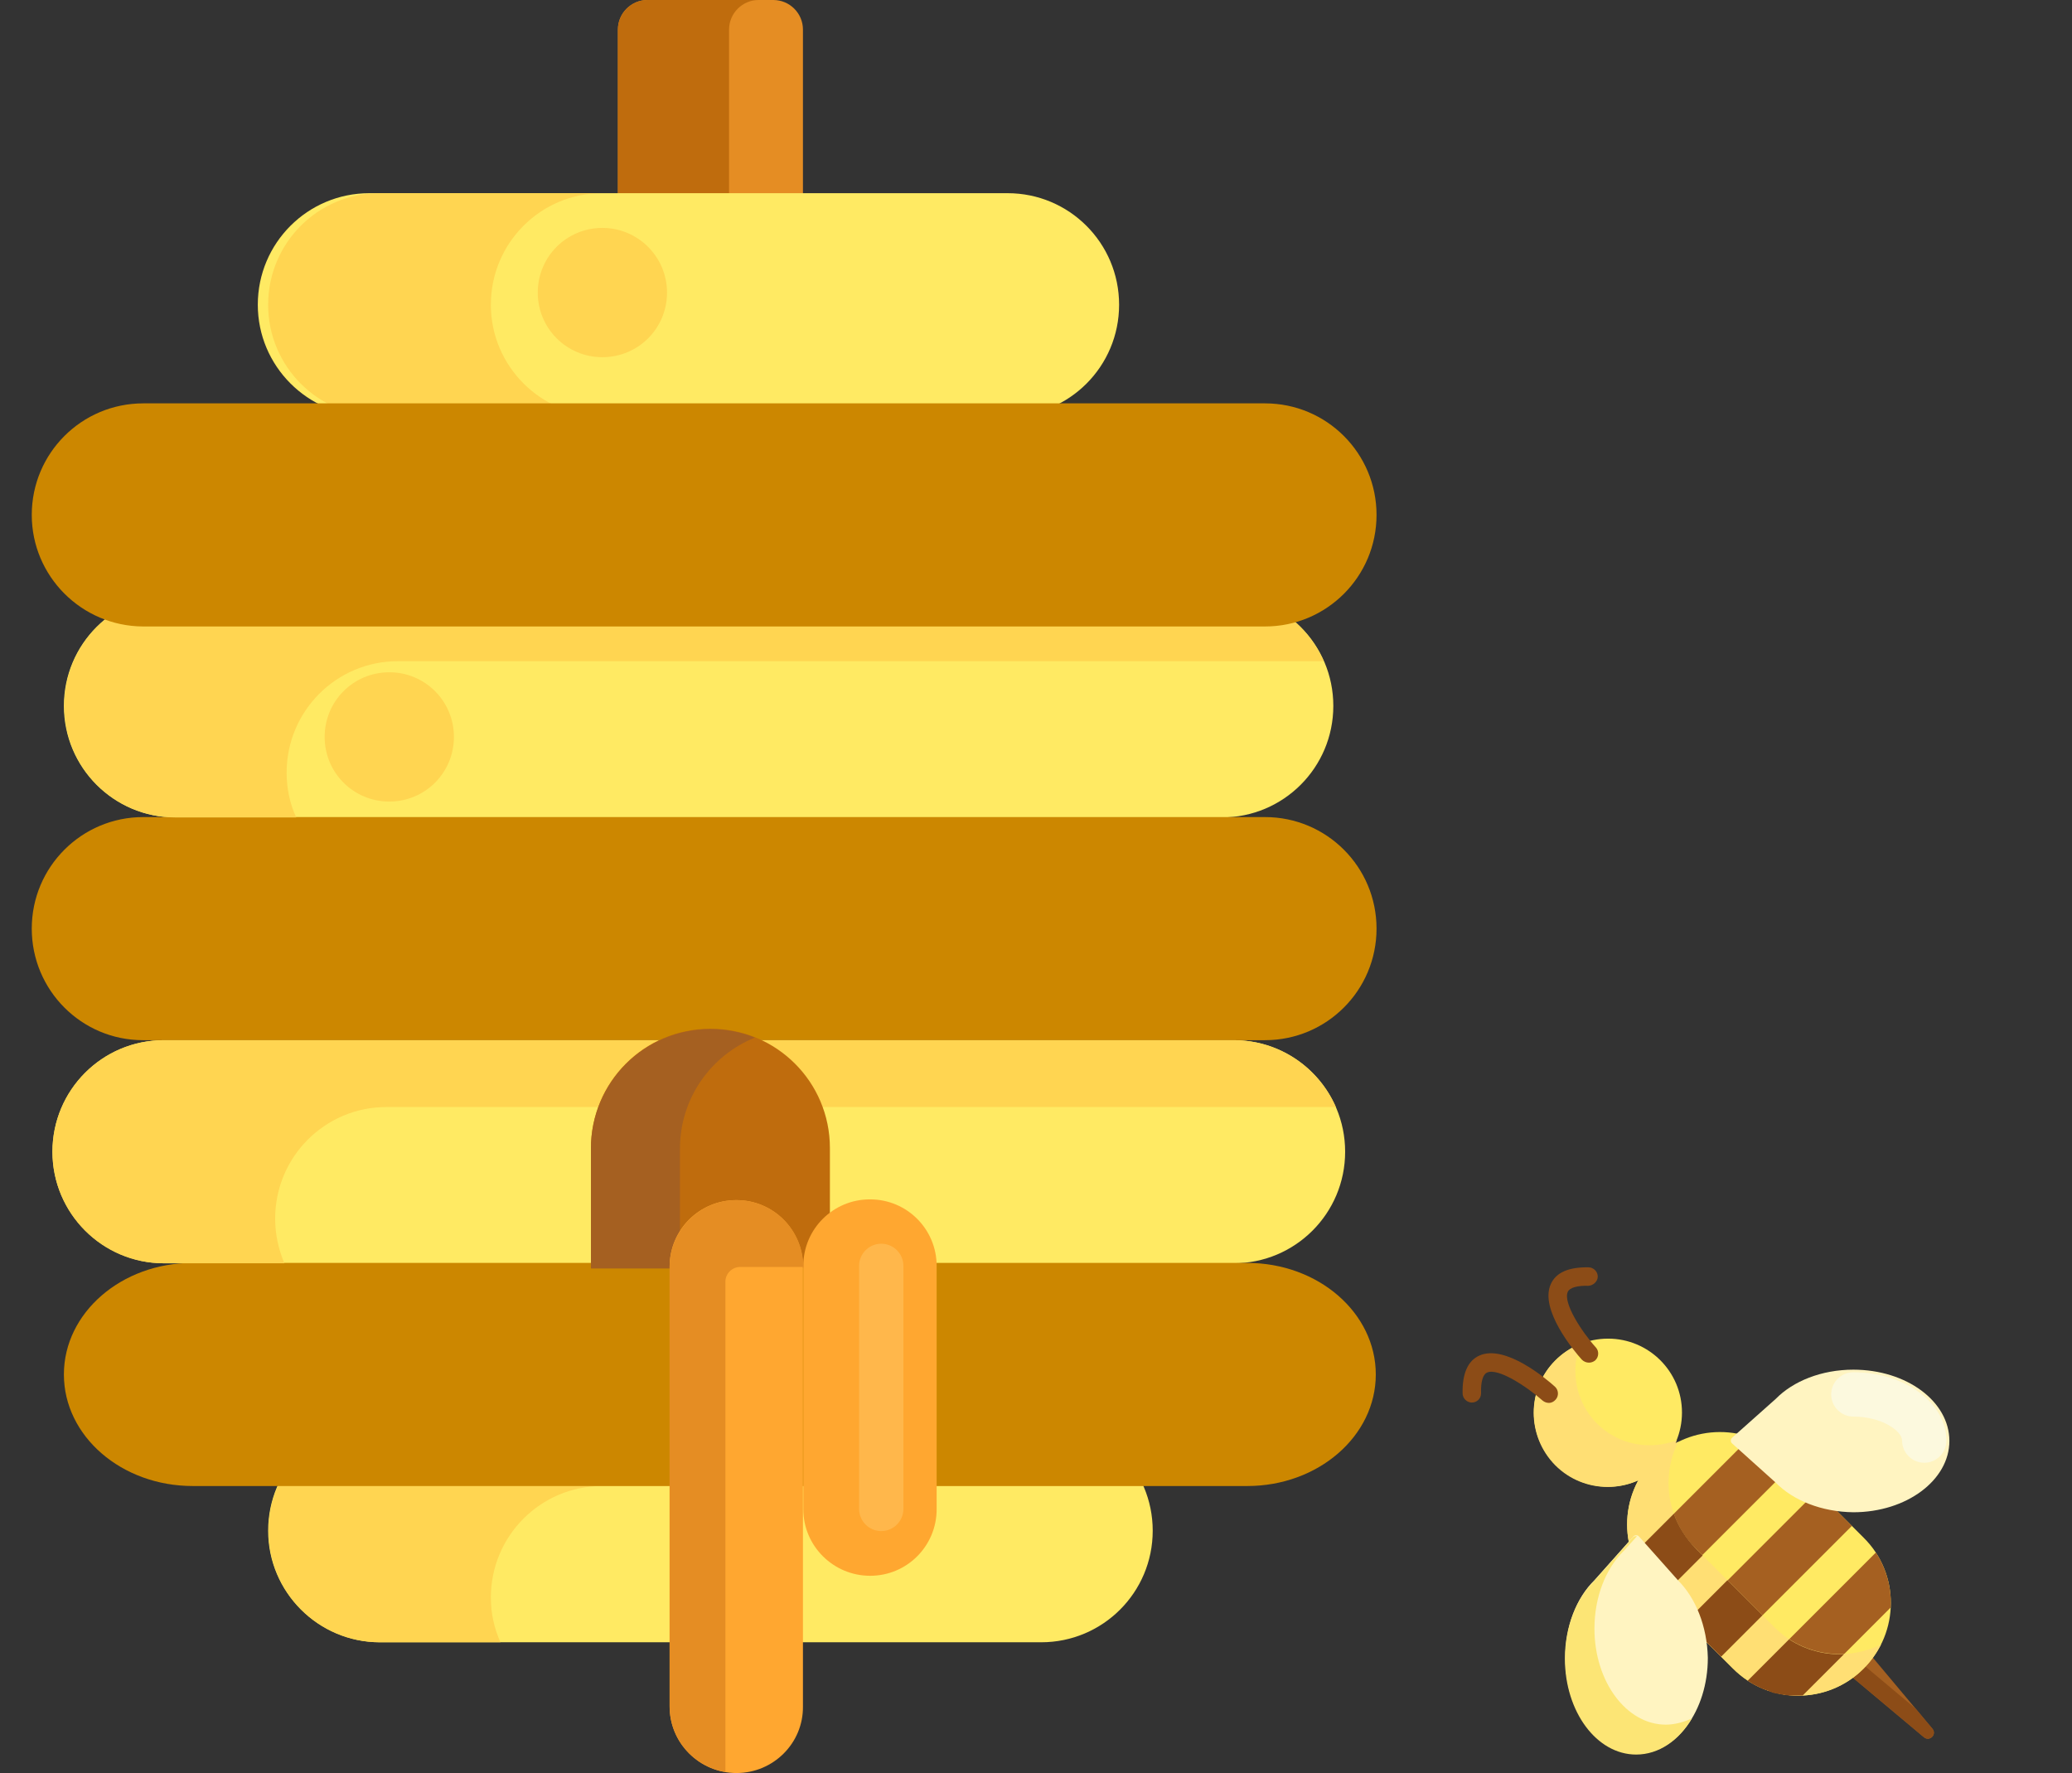
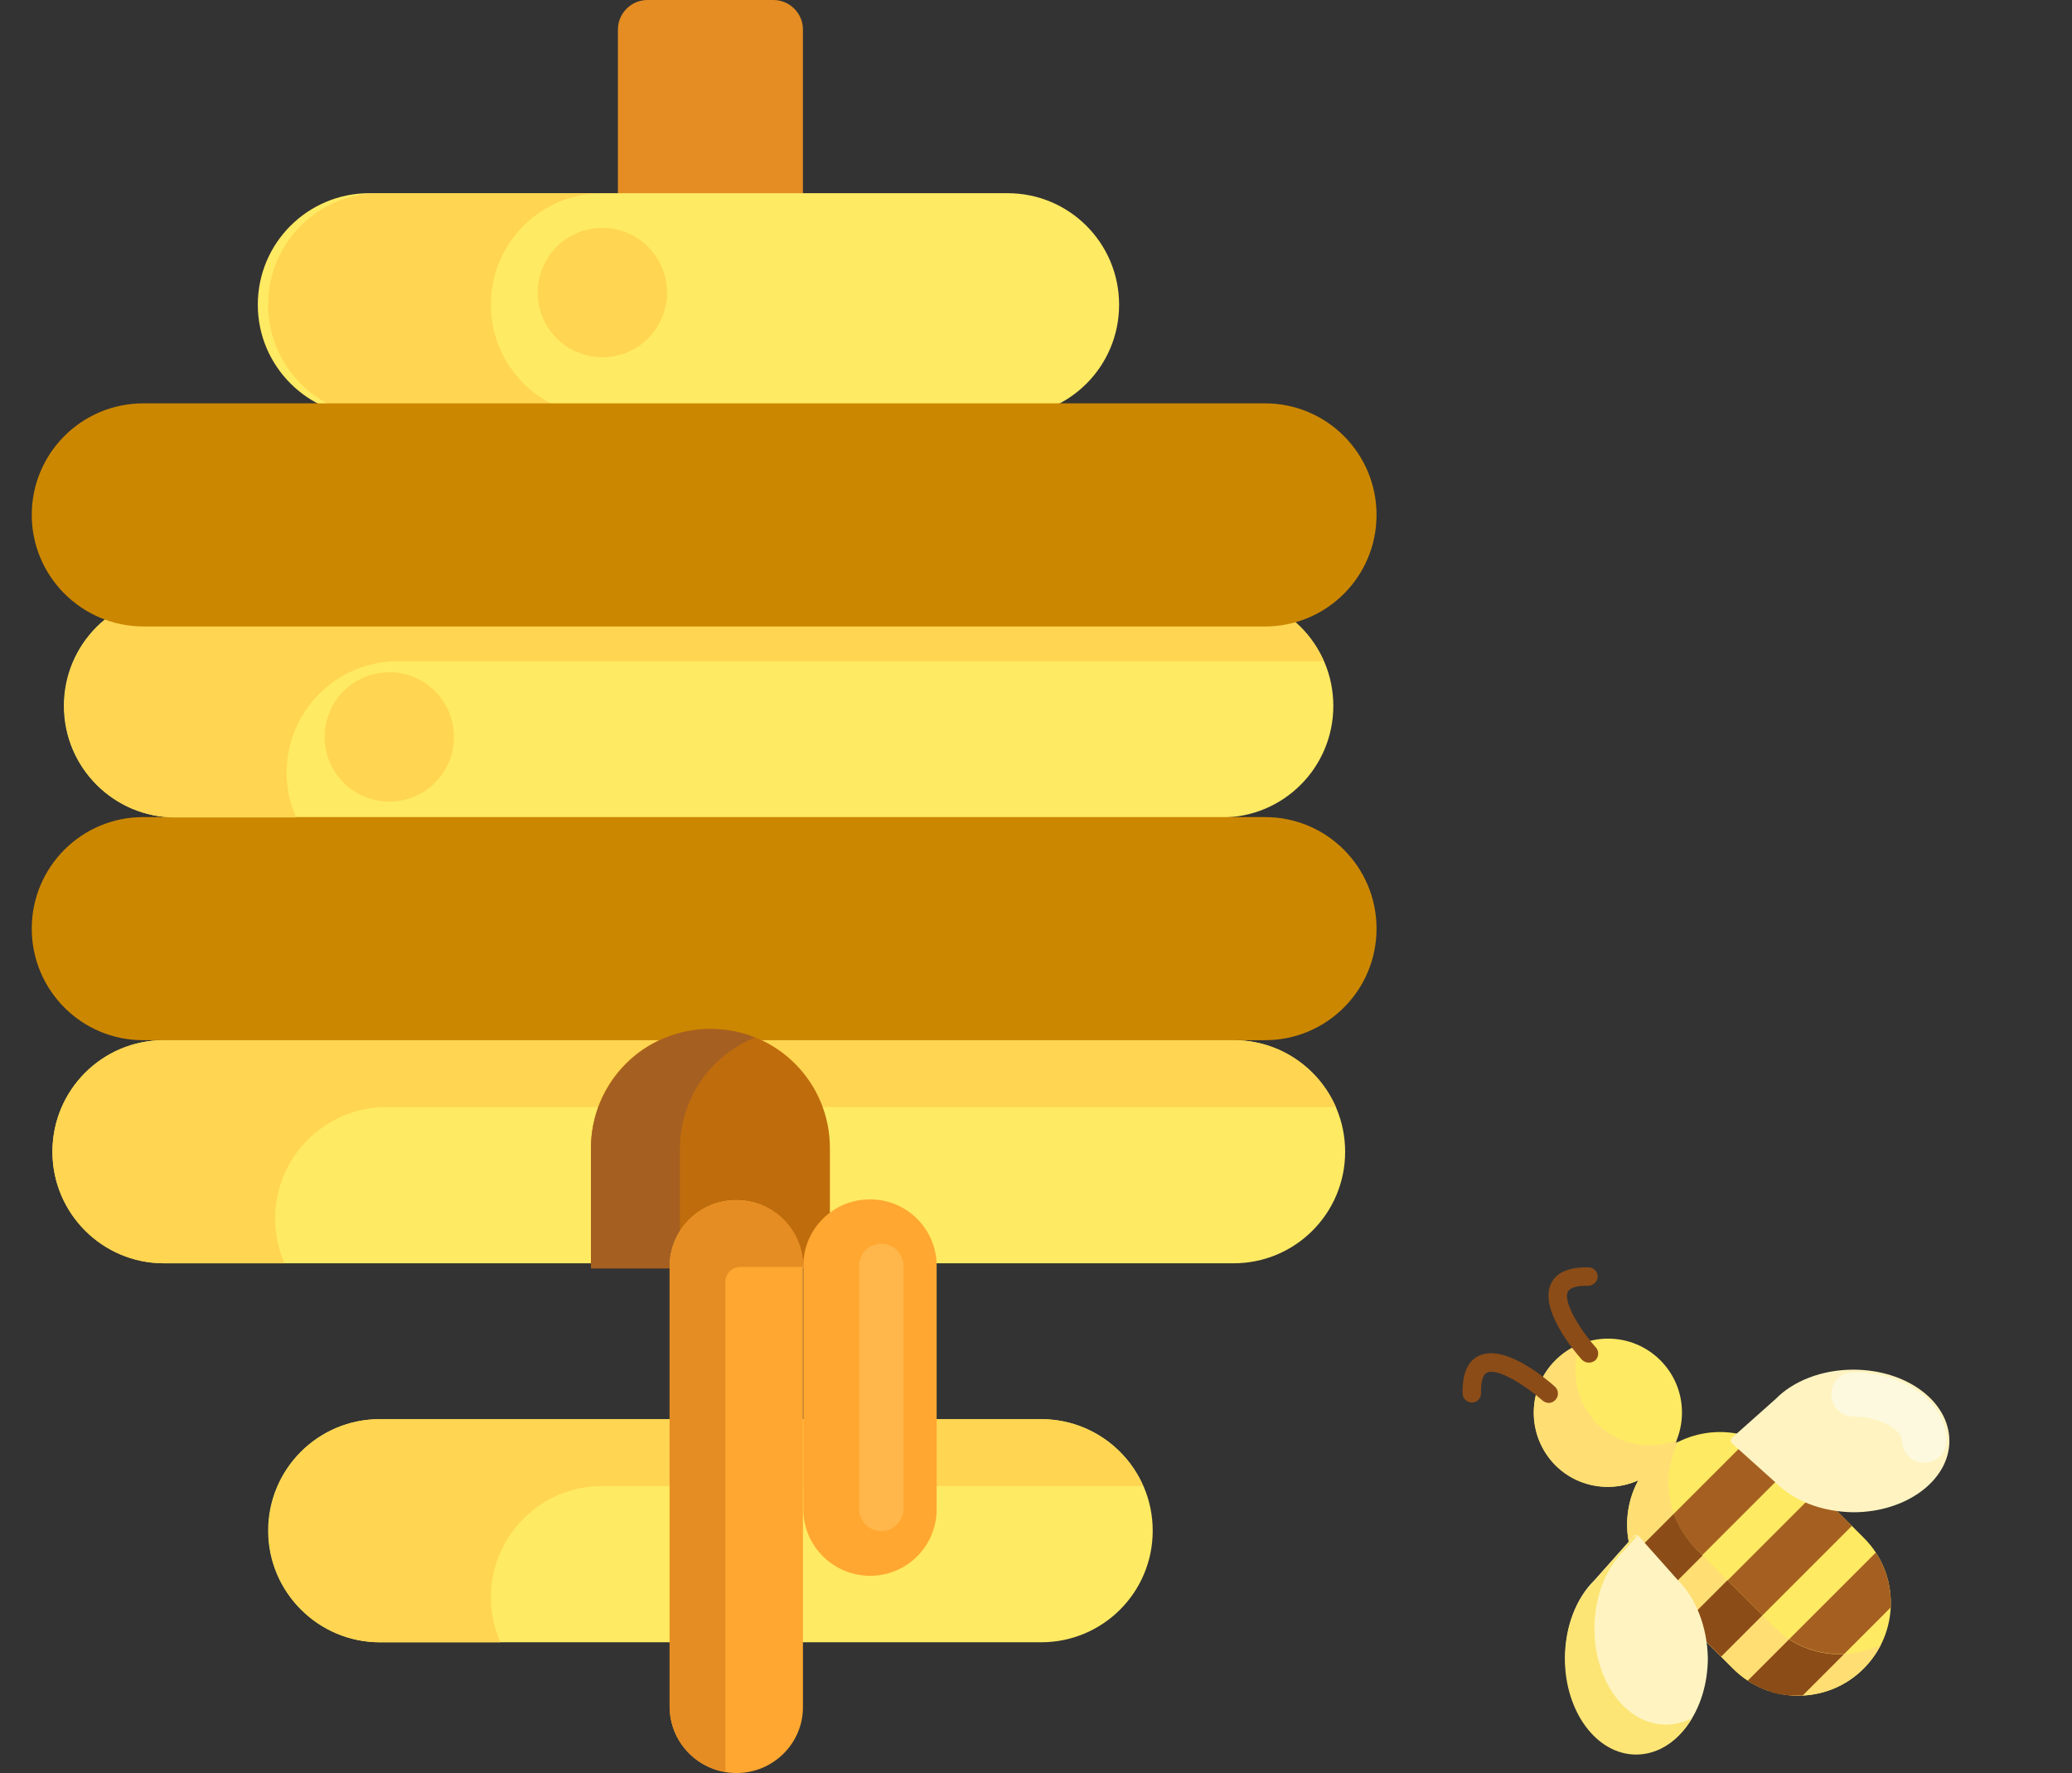
<svg xmlns="http://www.w3.org/2000/svg" version="1.1" id="Ebene_1" x="0px" y="0px" viewBox="0 0 561 480" style="enable-background:new 0 0 561 480;" xml:space="preserve">
  <rect x="0" y="0" width="561" height="480" fill="#333333" stroke="none" />
  <style type="text/css">
	.st0{fill:#A56021;}
	.st1{fill:#8C4C17;}
	.st2{fill:#FFEA63;}
	.st3{fill:#FFDF74;}
	.st4{fill:#FFF4C1;}
	.st5{fill:#FCF9DE;}
	.st6{fill:#FCE575;}
	.st7{fill:#E58D23;}
	.st8{fill:#BF6C0D;}
	.st9{fill:#FFD551;}
	.st10{fill:#CC8700;}
	.st11{fill:#FFA730;}
	.st12{fill:#FFB74B;}
</style>
-   <path class="st0" d="M488.8,443.4l7.5-7.5l26.9,32.1c1.3,1.6-0.8,3.6-2.3,2.3L488.8,443.4z" />
-   <path class="st1" d="M492,440.2l-3.2,3.2l32.1,26.9c1.6,1.3,3.6-0.8,2.3-2.3l-4.5-5.4L492,440.2z" />
  <path class="st2" d="M455.4,382.4c0,11.1-9,20.1-20,20.1c-11.1,0-20.1-9-20.1-20.1c0-11.1,9-20,20.1-20  C446.4,362.4,455.4,371.3,455.4,382.4z" />
  <path class="st2" d="M504.6,451.7c-9.8,9.8-25.7,9.8-35.4,0l-21.3-21.3c-9.8-9.8-9.8-25.7,0-35.4s25.7-9.8,35.4,0l21.3,21.3  C514.4,426,514.4,441.9,504.6,451.7z" />
  <g>
    <path class="st0" d="M447.3,429.8l2.4,2.4l35.4-35.4l-1.8-1.8c-2.7-2.7-6-4.7-9.4-5.9l-32,32C443.1,424.2,444.9,427.2,447.3,429.8z   " />
    <path class="st0" d="M492,403.6l9.4,9.5L466,448.5l-9.4-9.5L492,403.6z" />
    <path class="st0" d="M473.2,455c4.5,2.9,9.7,4.3,14.9,4l23.8-23.8c0.3-5.2-1.1-10.4-4-14.9L473.2,455z" />
  </g>
  <path class="st3" d="M480.4,440.5l-21.3-21.3c-7.8-7.8-9.4-19.5-4.7-28.9c-2.4,1.2-4.6,2.7-6.5,4.7c-9.8,9.8-9.8,25.7,0,35.4  l21.3,21.3c9.8,9.8,25.7,9.8,35.4,0c2-2,3.5-4.2,4.7-6.5C499.9,449.8,488.2,448.3,480.4,440.5z" />
  <path class="st1" d="M473.2,455c0.5,0.3,0.9,0.6,1.4,0.9c0.1,0.1,0.2,0.1,0.4,0.2c0.2,0.1,0.4,0.2,0.6,0.3c0.1,0.1,0.3,0.1,0.4,0.2  c0.2,0.1,0.4,0.2,0.6,0.3c0.1,0.1,0.3,0.1,0.4,0.2c0.2,0.1,0.4,0.2,0.6,0.2c0.2,0.1,0.3,0.1,0.5,0.2c0.3,0.1,0.7,0.2,1,0.4  c0.2,0.1,0.3,0.1,0.5,0.2c0.2,0.1,0.4,0.1,0.5,0.2c0.2,0,0.4,0.1,0.5,0.1c0.2,0,0.4,0.1,0.5,0.1c0.2,0,0.4,0.1,0.6,0.1  c0.2,0,0.3,0.1,0.5,0.1c0.3,0.1,0.5,0.1,0.8,0.1c0.2,0,0.3,0.1,0.5,0.1c0.3,0,0.5,0.1,0.8,0.1c0.1,0,0.3,0,0.4,0c0.2,0,0.4,0,0.7,0  c0.2,0,0.3,0,0.5,0c0.2,0,0.5,0,0.7,0c0.1,0,0.3,0,0.4,0c0.3,0,0.6,0,0.9,0c0.1,0,0.1,0,0.2,0h0l11.2-11.2c-5.2,0.3-10.4-1.1-14.9-4  L473.2,455C473.2,455,473.2,455,473.2,455z" />
  <path class="st1" d="M456.5,439l11.2-11.2l9.5,9.5L466,448.5L456.5,439z" />
  <path class="st1" d="M453.2,409.8L442,421c0,0,0,0,0,0c0.1,0.4,0.3,0.8,0.4,1.2c0,0.1,0.1,0.1,0.1,0.2c0.1,0.3,0.3,0.7,0.4,1  c0,0.1,0.1,0.1,0.1,0.2c0.2,0.3,0.3,0.7,0.5,1c0,0,0,0.1,0.1,0.1c0.2,0.3,0.4,0.7,0.6,1c0,0,0,0,0,0.1c0.2,0.4,0.4,0.7,0.7,1  c0,0,0,0,0,0c0.7,1.1,1.6,2.1,2.5,3.1l2.4,2.4l11.2-11.2l-1.8-1.8C456.4,416.4,454.4,413.2,453.2,409.8z" />
  <path class="st4" d="M454.3,427.8l-10.5-11.8c-0.4-0.5-1.2-0.5-1.6,0l-10.5,11.8c-4.8,4.7-7.9,12.4-7.9,21c0,14.4,8.6,26,19.3,26  s19.3-11.6,19.3-26C462.2,440.2,459.1,432.6,454.3,427.8z" />
  <path class="st4" d="M480.8,401.4L469,390.8c-0.5-0.4-0.5-1.2,0-1.6l11.8-10.5c4.7-4.8,12.4-7.9,21-7.9c14.4,0,26,8.6,26,19.3  c0,10.6-11.6,19.3-26,19.3C493.2,409.3,485.5,406.2,480.8,401.4z" />
  <path class="st5" d="M521,396c-3.3,0-6-2.7-6-6c0-2.6-5.5-6.5-13.2-6.5c-3.3,0-6-2.7-6-6c0-3.3,2.7-6,6-6c13.9,0,25.2,8.3,25.2,18.5  C527,393.3,524.3,396,521,396z" />
  <path class="st6" d="M451,466.9c-10.6,0-19.3-11.6-19.3-26c0-8.6,3.1-16.3,7.9-21l3.6-4c-0.4-0.1-0.8,0-1.1,0.3l-10.5,11.8  c-4.8,4.7-7.9,12.4-7.9,21c0,14.4,8.6,26,19.3,26c6.1,0,11.6-3.8,15.1-9.8C455.9,466.2,453.5,466.9,451,466.9z" />
  <path class="st3" d="M432.4,385.4c-5.8-5.8-7.3-14.4-4.5-21.6c-2.5,1-4.8,2.5-6.8,4.5c-7.8,7.8-7.8,20.5,0,28.4  c7.8,7.8,20.5,7.8,28.4,0c2-2,3.5-4.3,4.5-6.8C446.7,392.7,438.2,391.2,432.4,385.4z" />
  <path class="st1" d="M430.2,368.9c-0.7,0-1.4-0.3-1.9-0.8c-2-2.2-11.6-13.6-8.4-20.5c1.4-3.1,4.8-4.6,10.2-4.5  c1.4,0,2.5,1.2,2.5,2.5s-1.2,2.4-2.5,2.5c-3-0.1-5.1,0.5-5.6,1.6c-1.4,2.9,3.7,10.8,7.6,15.1c0.9,1,0.8,2.6-0.2,3.5  C431.4,368.7,430.8,368.9,430.2,368.9z" />
  <path class="st1" d="M419.4,379.8c-0.6,0-1.2-0.2-1.7-0.6c-4.4-3.9-12.2-9-15.1-7.6c-1.1,0.5-1.7,2.5-1.6,5.6c0,1.4-1.1,2.5-2.5,2.5  c-1.3,0-2.5-1.1-2.5-2.5c-0.1-5.3,1.4-8.8,4.5-10.2c7-3.2,18.3,6.4,20.5,8.4c1,0.9,1.1,2.5,0.2,3.5  C420.7,379.5,420,379.8,419.4,379.8z" />
  <path class="st7" d="M217.5,100.6h-50.2V8c0-4.4,3.6-8,8-8h34.1c4.4,0,8,3.6,8,8V100.6z" />
-   <path class="st8" d="M205.4,0h-30.1c-4.4,0-8,3.6-8,8v92.5h30.1V8C197.4,3.6,201,0,205.4,0z" />
  <path class="st2" d="M72.6,414.4L72.6,414.4c0-16.7,13.5-30.2,30.2-30.2h179.1c16.7,0,30.2,13.5,30.2,30.2v0  c0,16.7-13.5,30.2-30.2,30.2H102.8C86.1,444.5,72.6,431,72.6,414.4z" />
  <path class="st9" d="M132.9,432.5c0-16.7,13.5-30.2,30.1-30.2h146.5c-4.7-10.7-15.3-18.1-27.6-18.1H102.8  c-16.6,0-30.1,13.5-30.1,30.2s13.5,30.2,30.1,30.2h32.7C133.8,440.8,132.9,436.8,132.9,432.5z" />
  <path class="st2" d="M69.8,82.5L69.8,82.5c0-16.7,13.5-30.2,30.2-30.2h172.8c16.7,0,30.2,13.5,30.2,30.2v0  c0,16.7-13.5,30.2-30.2,30.2H99.9C83.3,112.6,69.8,99.1,69.8,82.5z" />
  <path class="st2" d="M17.3,191.1L17.3,191.1c0-16.7,13.5-30.2,30.2-30.2h283.3c16.7,0,30.2,13.5,30.2,30.2v0  c0,16.7-13.5,30.2-30.2,30.2H47.5C30.8,221.3,17.3,207.8,17.3,191.1z" />
  <path class="st10" d="M8.6,251.4L8.6,251.4c0-16.7,13.5-30.2,30.2-30.2h303.7c16.7,0,30.2,13.5,30.2,30.2v0  c0,16.7-13.5,30.2-30.2,30.2H38.7C22.1,281.6,8.6,268.1,8.6,251.4z" />
  <path class="st2" d="M14.2,311.8L14.2,311.8c0-16.7,13.5-30.2,30.2-30.2H334c16.7,0,30.2,13.5,30.2,30.2v0  c0,16.7-13.5,30.2-30.2,30.2H44.3C27.7,341.9,14.2,328.4,14.2,311.8z" />
-   <path class="st10" d="M17.3,372.1L17.3,372.1c0-16.7,15.6-30.2,34.8-30.2h285.6c19.2,0,34.8,13.5,34.8,30.2v0  c0,16.7-15.6,30.2-34.8,30.2H52.2C32.9,402.3,17.3,388.8,17.3,372.1z" />
  <path class="st9" d="M132.9,82.5c0-16.7,13.5-30.2,30.1-30.2h-60.3c-16.6,0-30.1,13.5-30.1,30.2c0,16.7,13.5,30.2,30.1,30.2h60.3  C146.4,112.6,132.9,99.1,132.9,82.5z" />
  <path class="st9" d="M77.6,209.2c0-16.7,13.5-30.2,30.1-30.2h250.7c-4.7-10.7-15.3-18.1-27.6-18.1H47.5c-16.6,0-30.1,13.5-30.1,30.2  c0,16.7,13.5,30.2,30.1,30.2h32.7C78.5,217.6,77.6,213.5,77.6,209.2z" />
  <path class="st9" d="M74.5,329.9c0-16.7,13.5-30.2,30.1-30.2h257.1c-4.7-10.7-15.3-18.1-27.6-18.1H44.3c-16.6,0-30.1,13.5-30.1,30.2  c0,16.7,13.5,30.2,30.1,30.2H77C75.4,338.2,74.5,334.2,74.5,329.9z" />
  <path class="st8" d="M224.7,343.3H160v-32.5c0-17.8,14.4-32.3,32.3-32.3h0.1c17.8,0,32.3,14.4,32.3,32.3V343.3z" />
  <path class="st0" d="M204.4,280.9c-3.7-1.5-7.8-2.3-12.1-2.3c-17.9,0-32.3,14.5-32.3,32.4v32.4h24.1v-32.4  C184.1,297.3,192.5,285.7,204.4,280.9z" />
  <path class="st11" d="M199.4,480L199.4,480c-10,0-18.1-8.1-18.1-18V342.9c0-10,8.1-18,18-18h0.1c10,0,18,8.1,18,18V462  C217.5,471.9,209.4,480,199.4,480z" />
  <path class="st11" d="M235.6,426.6L235.6,426.6c-10,0-18.1-8.1-18.1-18v-65.9c0-10,8.1-18,18-18h0.1c10,0,18,8.1,18,18v65.9  C253.6,418.5,245.6,426.6,235.6,426.6z" />
  <path class="st7" d="M196.4,347c0-2.2,1.8-4,4-4h17.1c0-10-8.1-18.1-18.1-18.1c-10,0-18.1,8.1-18.1,18.1v118.9  c0,9,6.5,16.4,15.1,17.8L196.4,347L196.4,347z" />
  <path class="st12" d="M238.6,414.5c-3.3,0-6-2.7-6-6v-65.8c0-3.3,2.7-6,6-6s6,2.7,6,6v65.8C244.6,411.8,241.9,414.5,238.6,414.5z" />
  <path class="st9" d="M122.9,199.5c0,9.7-7.8,17.5-17.5,17.5s-17.5-7.8-17.5-17.5c0-9.7,7.8-17.5,17.5-17.5S122.9,189.8,122.9,199.5z  " />
  <path class="st9" d="M180.6,79.2c0,9.7-7.8,17.5-17.5,17.5s-17.5-7.8-17.5-17.5c0-9.7,7.8-17.5,17.5-17.5S180.6,69.6,180.6,79.2z" />
  <path class="st10" d="M8.6,139.4L8.6,139.4c0-16.7,13.5-30.2,30.2-30.2h303.7c16.7,0,30.2,13.5,30.2,30.2v0  c0,16.7-13.5,30.2-30.2,30.2H38.7C22.1,169.5,8.6,156,8.6,139.4z" />
</svg>